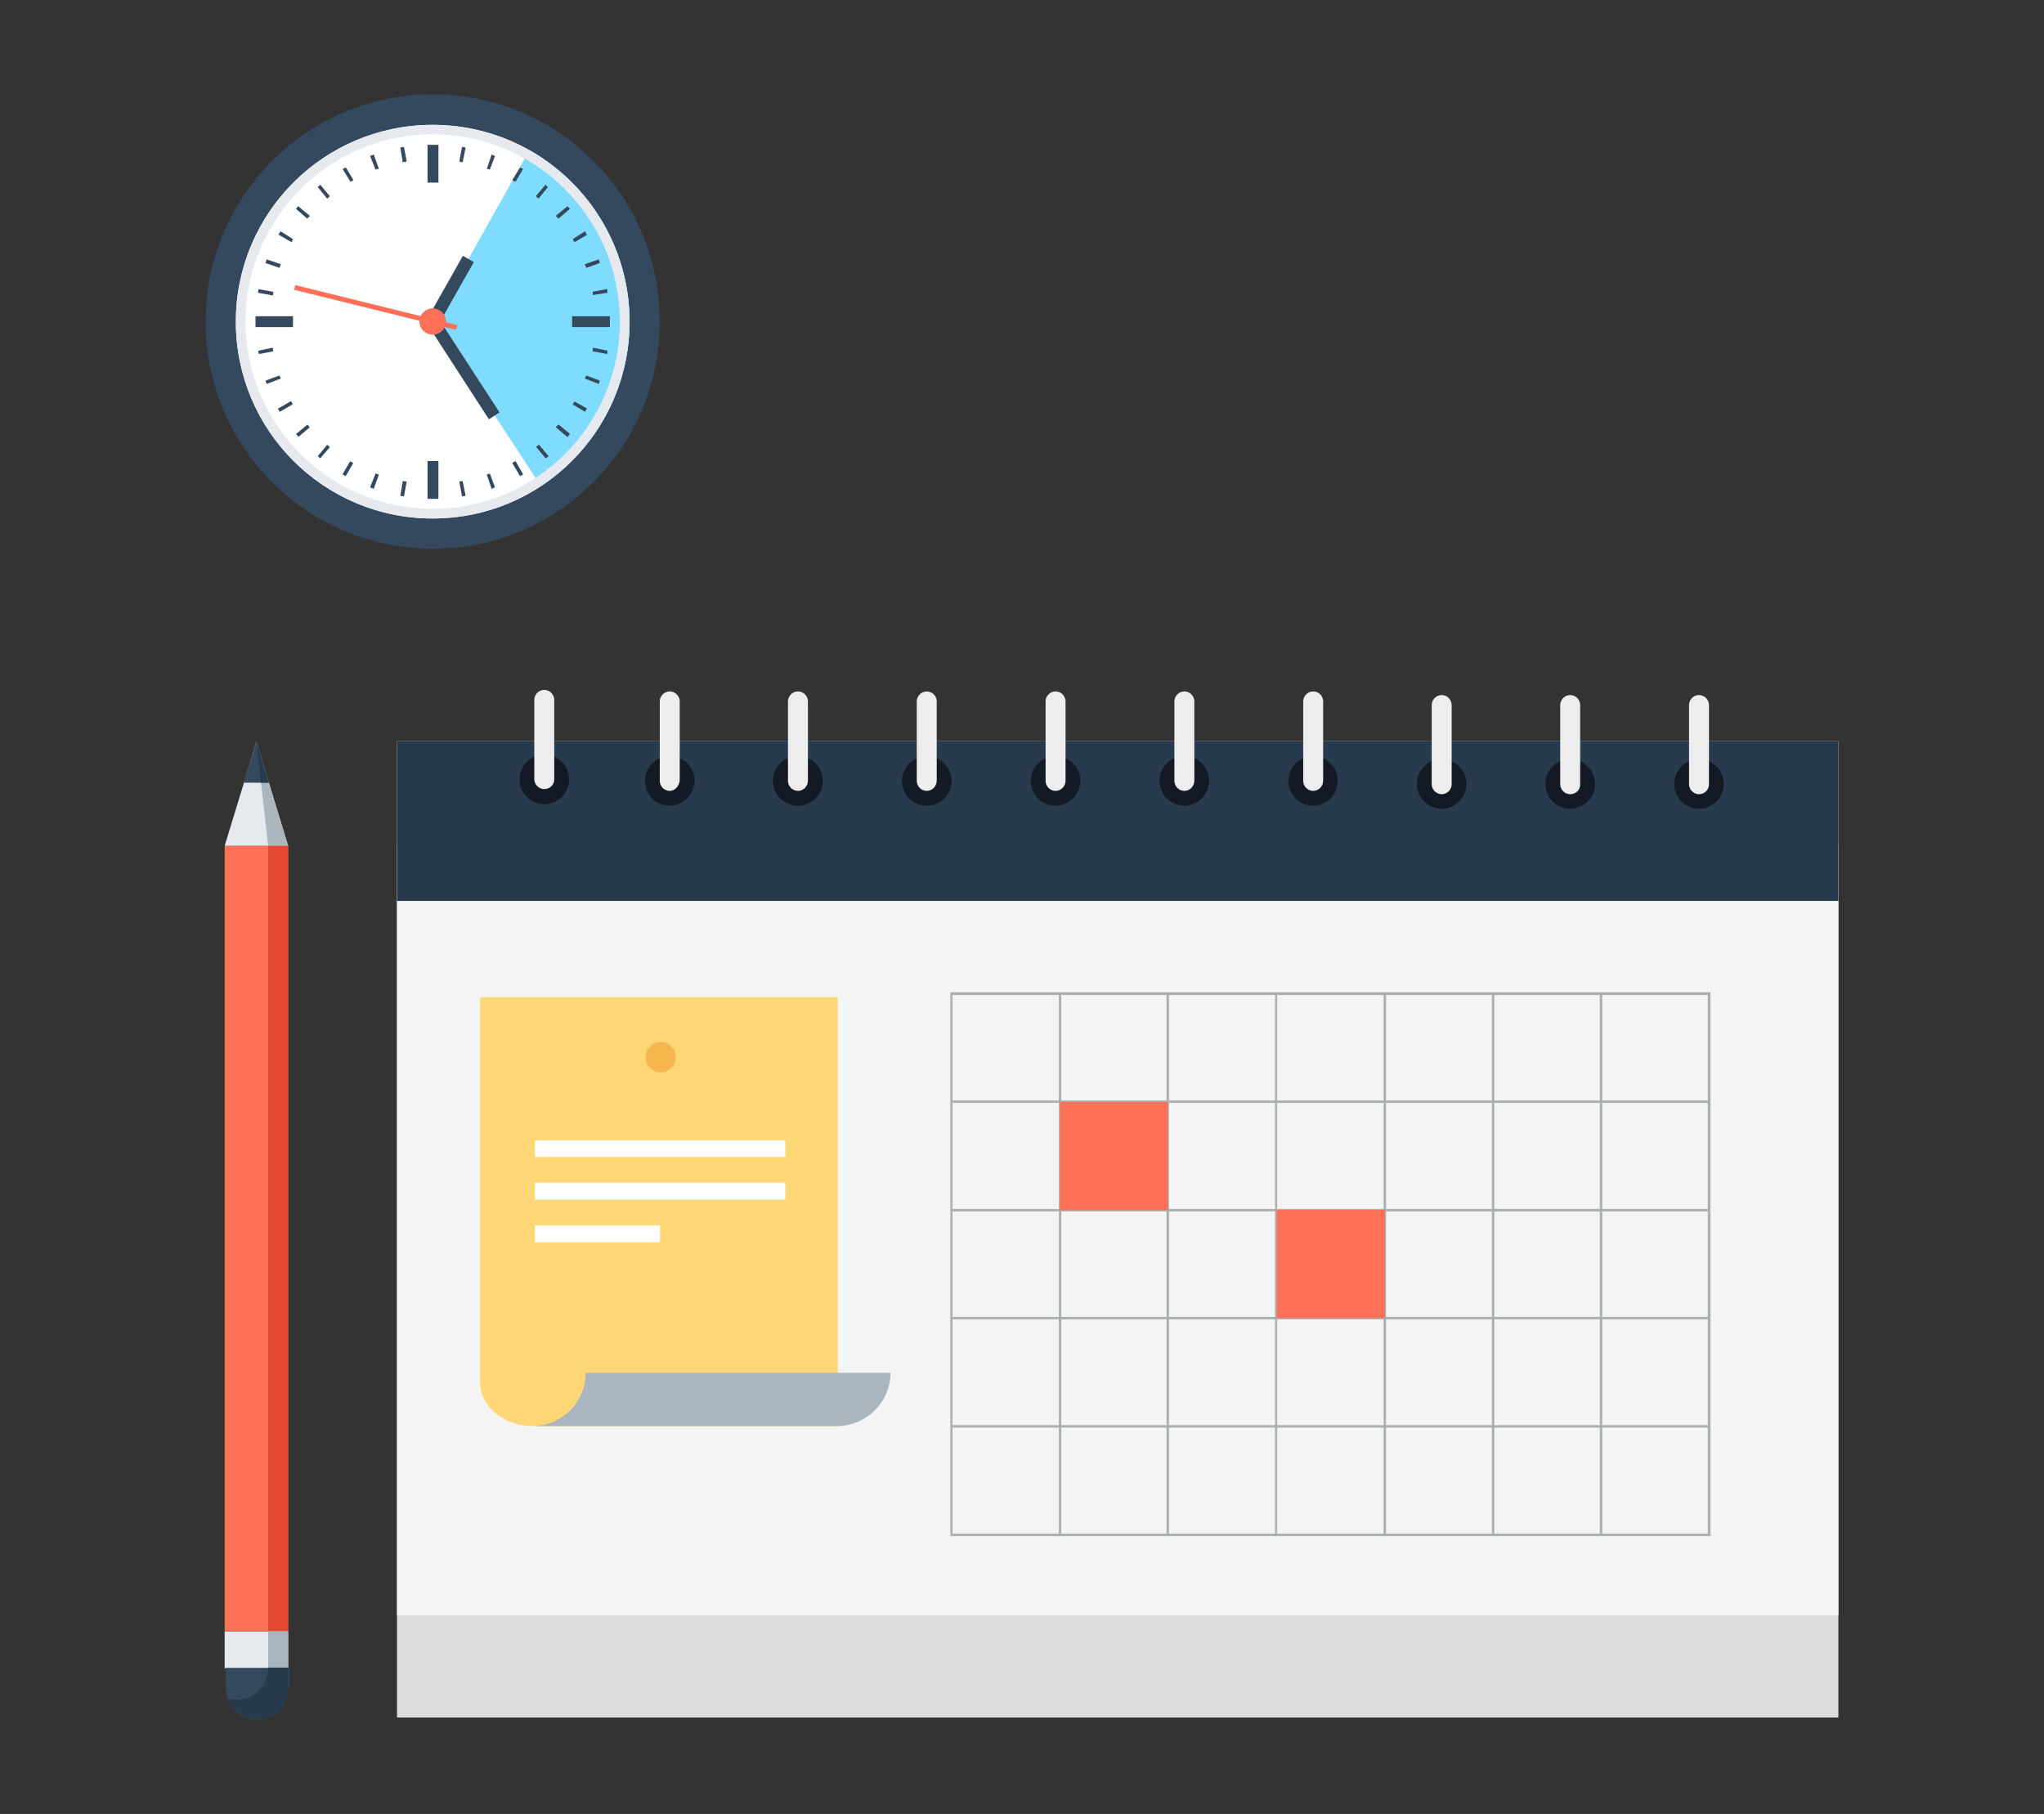
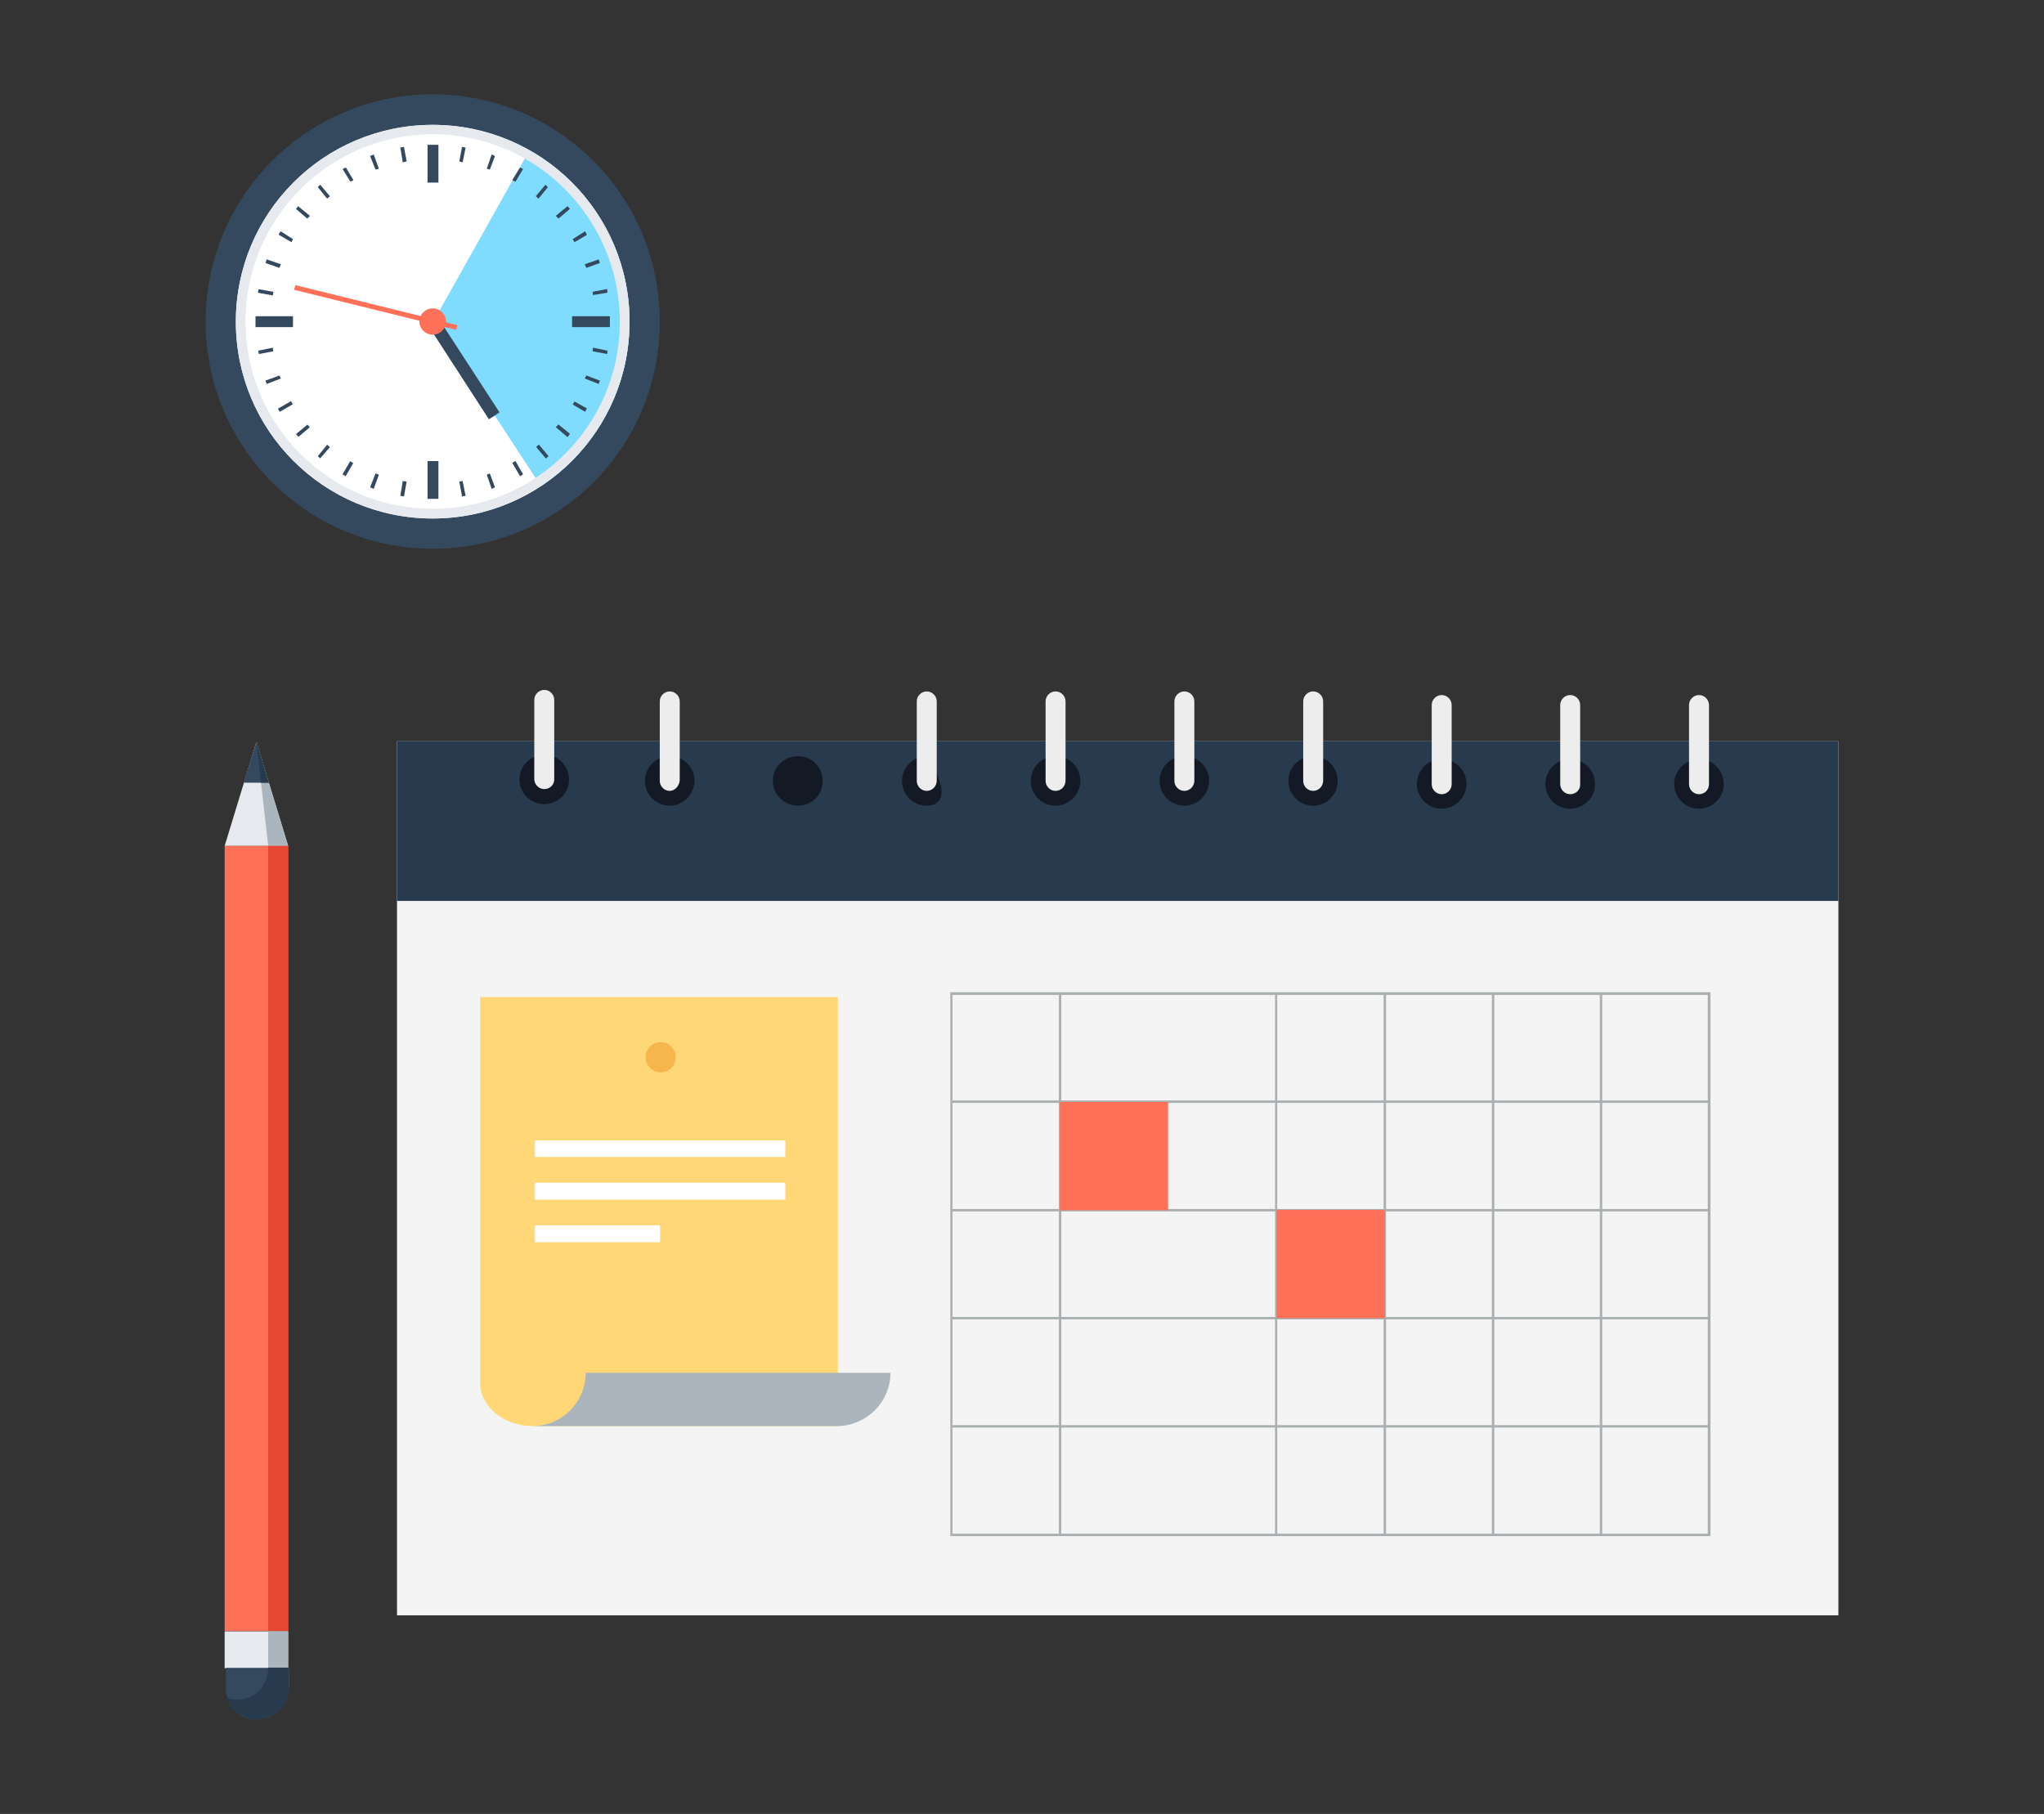
<svg xmlns="http://www.w3.org/2000/svg" version="1.1" id="Capa_1" x="0px" y="0px" viewBox="0 0 676 600" enable-background="new 0 0 676 600" xml:space="preserve">
  <rect x="0" y="0" width="676" height="600" fill="#333333" stroke="none" />
  <g id="Planificación_de_contenidos">
    <g>
-       <rect x="131.3" y="279.1" fill="#DDDCDC" width="476.7" height="289" />
      <rect x="131.3" y="245.2" fill="#F4F4F4" width="476.7" height="289.1" />
      <rect x="131.3" y="245.2" fill="#283A4D" width="476.7" height="52.8" />
      <g>
        <g>
          <g>
            <g>
              <path fill="#131A26" d="M434.3,266.5c-4.5,0-8.2-3.6-8.2-8.2c0-4.5,3.6-8.2,8.2-8.2c4.5,0,8.1,3.6,8.1,8.2        C442.4,262.8,438.8,266.5,434.3,266.5z" />
              <path fill="#131A26" d="M391.7,266.5c-4.5,0-8.2-3.6-8.2-8.2c0-4.5,3.6-8.2,8.2-8.2c4.5,0,8.2,3.6,8.2,8.2        C399.8,262.8,396.2,266.5,391.7,266.5z" />
              <path fill="#131A26" d="M349.1,266.5c-4.5,0-8.2-3.6-8.2-8.2c0-4.5,3.6-8.2,8.2-8.2c4.5,0,8.2,3.6,8.2,8.2        C357.3,262.8,353.6,266.5,349.1,266.5z" />
-               <path fill="#131A26" d="M306.5,266.5c-4.5,0-8.2-3.6-8.2-8.2c0-4.5,3.8-8.2,8.2-8.2s8.2,3.6,8.2,8.2        C314.8,262.8,311,266.5,306.5,266.5z" />
+               <path fill="#131A26" d="M306.5,266.5c-4.5,0-8.2-3.6-8.2-8.2c0-4.5,3.8-8.2,8.2-8.2C314.8,262.8,311,266.5,306.5,266.5z" />
              <path fill="#131A26" d="M263.9,266.5c-4.5,0-8.3-3.6-8.3-8.2c0-4.5,3.6-8.2,8.3-8.2c4.5,0,8.2,3.6,8.2,8.2        C272.2,262.8,268.5,266.5,263.9,266.5z" />
              <path fill="#131A26" d="M221.5,266.5c-4.5,0-8.2-3.6-8.2-8.2c0-4.5,3.6-8.2,8.2-8.2c4.5,0,8.2,3.6,8.2,8.2        C229.5,262.8,226,266.5,221.5,266.5z" />
            </g>
          </g>
          <g>
            <g>
              <path fill="#EDEDED" d="M434.3,261.6c-1.8,0-3.3-1.5-3.3-3.3V232c0-1.8,1.5-3.3,3.3-3.3l0,0c1.8,0,3.3,1.5,3.3,3.3v26.2        C437.6,260.1,436.1,261.6,434.3,261.6L434.3,261.6z" />
              <path fill="#EDEDED" d="M391.7,261.6c-1.8,0-3.3-1.5-3.3-3.3V232c0-1.8,1.5-3.3,3.3-3.3l0,0c1.8,0,3.3,1.5,3.3,3.3v26.2        C395,260.1,393.5,261.6,391.7,261.6L391.7,261.6z" />
              <path fill="#EDEDED" d="M349.1,261.6c-1.8,0-3.3-1.5-3.3-3.3V232c0-1.8,1.5-3.3,3.3-3.3l0,0c1.8,0,3.3,1.5,3.3,3.3v26.2        C352.4,260.1,350.9,261.6,349.1,261.6L349.1,261.6z" />
              <path fill="#EDEDED" d="M306.5,261.6c-1.8,0-3.3-1.5-3.3-3.3V232c0-1.8,1.5-3.3,3.3-3.3l0,0c1.8,0,3.3,1.5,3.3,3.3v26.2        C309.8,260.1,308.3,261.6,306.5,261.6L306.5,261.6z" />
-               <path fill="#EDEDED" d="M263.9,261.6c-1.8,0-3.3-1.5-3.3-3.3V232c0-1.8,1.5-3.3,3.3-3.3l0,0c1.8,0,3.3,1.5,3.3,3.3v26.2        C267.2,260.1,265.7,261.6,263.9,261.6L263.9,261.6z" />
              <path fill="#EDEDED" d="M221.5,261.6c-1.8,0-3.3-1.5-3.3-3.3V232c0-1.8,1.5-3.3,3.3-3.3l0,0c1.8,0,3.3,1.5,3.3,3.3v26.2        C224.6,260.1,223.1,261.6,221.5,261.6L221.5,261.6z" />
            </g>
          </g>
        </g>
        <g>
          <path fill="#131A26" d="M180,266c-4.5,0-8.2-3.6-8.2-8.2c0-4.5,3.8-8.2,8.2-8.2s8.2,3.6,8.2,8.2C188.3,262.3,184.5,266,180,266z      " />
          <path fill="#EDEDED" d="M180,261c-1.8,0-3.3-1.5-3.3-3.3v-26.2c0-1.8,1.5-3.3,3.3-3.3l0,0c1.8,0,3.3,1.5,3.3,3.3v26.2      C183.4,259.5,181.9,261,180,261L180,261z" />
        </g>
        <g>
          <path fill="#131A26" d="M561.9,267.5c-4.5,0-8.2-3.6-8.2-8.2c0-4.5,3.8-8.2,8.2-8.2s8.2,3.6,8.2,8.2      C570.1,263.8,566.4,267.5,561.9,267.5z" />
          <path fill="#131A26" d="M519.3,267.5c-4.5,0-8.2-3.6-8.2-8.2c0-4.5,3.6-8.2,8.2-8.2c4.5,0,8.2,3.6,8.2,8.2      C527.6,263.8,523.8,267.5,519.3,267.5z" />
          <path fill="#131A26" d="M476.8,267.5c-4.5,0-8.2-3.6-8.2-8.2c0-4.5,3.6-8.2,8.2-8.2c4.5,0,8.2,3.6,8.2,8.2      C485,263.8,481.2,267.5,476.8,267.5z" />
          <path fill="#EDEDED" d="M561.9,262.7c-1.8,0-3.3-1.5-3.3-3.3v-26.2c0-1.8,1.5-3.3,3.3-3.3l0,0c1.8,0,3.3,1.5,3.3,3.3v26.2      C565.2,261.2,563.8,262.7,561.9,262.7L561.9,262.7z" />
          <path fill="#EDEDED" d="M519.3,262.7c-1.8,0-3.3-1.5-3.3-3.3v-26.2c0-1.8,1.5-3.3,3.3-3.3l0,0c1.8,0,3.3,1.5,3.3,3.3v26.2      C522.7,261.2,521.2,262.7,519.3,262.7L519.3,262.7z" />
          <path fill="#EDEDED" d="M476.8,262.7c-1.8,0-3.3-1.5-3.3-3.3v-26.2c0-1.8,1.5-3.3,3.3-3.3l0,0c1.8,0,3.3,1.5,3.3,3.3v26.2      C480.1,261.2,478.6,262.7,476.8,262.7L476.8,262.7z" />
        </g>
      </g>
      <g>
        <g>
          <g>
            <path fill="#AAAFB2" d="M314.3,328.2v179.9h251.4V328.2H314.3z M564.9,507.3H315V329.1h249.8v178.2H564.9z" />
            <rect x="314.8" y="471.4" fill="#AAAFB2" width="250.7" height="0.8" />
            <rect x="314.8" y="435.6" fill="#AAAFB2" width="250.7" height="0.8" />
            <rect x="314.8" y="399.9" fill="#AAAFB2" width="250.7" height="0.8" />
            <rect x="314.8" y="364" fill="#AAAFB2" width="250.7" height="0.8" />
            <rect x="529.1" y="328.7" fill="#AAAFB2" width="0.8" height="179" />
            <rect x="493.4" y="328.7" fill="#AAAFB2" width="0.8" height="179" />
            <rect x="457.6" y="328.7" fill="#AAAFB2" width="0.8" height="179" />
            <rect x="421.7" y="328.7" fill="#AAAFB2" width="0.7" height="179" />
-             <rect x="385.8" y="328.7" fill="#AAAFB2" width="0.8" height="179" />
            <rect x="350.2" y="328.7" fill="#AAAFB2" width="0.8" height="179" />
          </g>
        </g>
        <g>
          <g>
            <rect x="350.5" y="364.5" fill="#FF7059" width="35.8" height="35.8" />
          </g>
        </g>
        <g>
          <g>
            <rect x="422.2" y="400.2" fill="#FF7059" width="35.8" height="35.8" />
          </g>
        </g>
      </g>
      <g>
        <path fill="#FFD776" d="M277,329.8H158.8v127.5c0,8,7.8,14.4,17.5,14.4h100.8V329.8H277z" />
        <path fill="#AAB5BD" d="M294.5,454.1H193.7c0,9.6-7.8,17.6-17.6,17.6H277C286.5,471.6,294.5,463.8,294.5,454.1z" />
        <circle fill="#F7B64D" cx="218.5" cy="349.7" r="5" />
        <g>
          <g>
            <rect x="176.9" y="377.2" fill="#FFFFFF" width="82.8" height="5.5" />
            <g>
              <rect x="176.9" y="391.2" fill="#FFFFFF" width="82.8" height="5.6" />
            </g>
            <g>
              <rect x="176.9" y="405.3" fill="#FFFFFF" width="41.4" height="5.6" />
            </g>
          </g>
        </g>
      </g>
    </g>
    <g>
      <polygon fill="#E6EAEE" points="95.3,279.8 84.8,245.4 74.3,279.8   " />
      <polygon fill="#AAB5BD" points="84.8,245.4 95.3,279.8 88.7,279.8   " />
      <rect x="74.3" y="279.8" fill="#FF7059" width="21" height="259.7" />
      <rect x="88.7" y="279.8" fill="#E64732" width="6.6" height="259.7" />
      <polygon fill="#34495E" points="88.9,258.9 84.8,245.4 80.6,258.9   " />
      <polygon fill="#283A4D" points="88.9,258.9 84.8,245.4 86.3,258.9   " />
      <rect x="74.3" y="539.6" fill="#E6EAEE" width="21" height="12.2" />
      <rect x="88.7" y="539.6" fill="#AAB5BD" width="6.6" height="12.2" />
      <path fill="#34495E" d="M95.3,558.3c0,2.7-1.1,5.4-3,7.5c-2.1,1.9-4.8,3-7.3,3l0,0c-2.7,0-5.4-1.1-7.3-3c-2.1-2.1-3-4.8-3-7.5    v-6.6h21v6.6H95.3z" />
      <path fill="#283A4D" d="M88.7,551.7c0,2.7-1.1,5.4-3,7.5c-2.1,2.1-4.7,3-7.3,3c-1.1,0-2.2-0.1-3.3-0.6c0.5,1.5,1.3,2.8,2.6,4.1    c2.1,1.9,4.8,3,7.3,3c2.7,0,5.4-1.1,7.4-3c2.1-2.1,3-4.8,3-7.5v-6.6h-6.6V551.7z" />
    </g>
    <g>
      <path fill="#34495E" d="M143.1,181.5c-41.5,0-75.1-33.6-75.1-75.1s33.6-75.2,75.1-75.2s75.1,33.6,75.1,75.2    S184.7,181.5,143.1,181.5z" />
      <path fill="#FFFFFF" d="M143.1,171.5c-36,0-65.1-29.1-65.1-65.1s29.1-65.1,65.1-65.1s65.1,29.1,65.1,65.1S179.1,171.5,143.1,171.5    z" />
      <path fill="#80DCFF" d="M208.2,106.4c0-24.3-13.4-45.5-33.1-56.7l-31.8,56.7l35.6,54.4C196.5,149.2,208.2,129.1,208.2,106.4z" />
      <rect x="189.2" y="104.6" fill="#34495E" width="12.5" height="3.6" />
      <rect x="141.4" y="47.9" fill="#34495E" width="3.6" height="12.5" />
      <rect x="84.5" y="104.6" fill="#34495E" width="12.4" height="3.6" />
      <rect x="141.4" y="152.5" fill="#34495E" width="3.6" height="12.5" />
      <g>
        <path fill="#34495E" d="M165.2,136.4L145,105.3c-0.6-0.9-2-1.2-2.9-0.6c-0.9,0.6-1.2,1.9-0.6,2.8l20.2,31.2L165.2,136.4z" />
-         <path fill="#34495E" d="M145,107.4l11.7-20.7l-3.6-2.1l-11.7,20.7c-0.6,1-0.1,2.2,0.8,2.8C143.1,108.8,144.4,108.5,145,107.4z" />
        <rect x="96.6" y="100.9" transform="matrix(0.971 0.24 -0.24 0.971 28.08 -26.852)" fill="#FF7059" width="55.2" height="1.6" />
        <path fill="#FF7059" d="M143.1,110.7c-2.4,0-4.4-2-4.4-4.3c0-2.4,2-4.4,4.4-4.4s4.4,2,4.4,4.4     C147.5,108.8,145.5,110.7,143.1,110.7z" />
      </g>
      <path fill="#E6EAEE" d="M208.2,106.4c0-36-29.1-65.1-65.1-65.1s-65.1,29.2-65.1,65.1c0,36,29.1,65.1,65.1,65.1    S208.2,142.4,208.2,106.4z M81.2,106.4c0-34.2,27.8-62,61.9-62s61.9,27.8,61.9,62s-27.8,61.9-61.9,61.9S81.2,140.5,81.2,106.4z" />
      <g>
        <g>
          <polygon fill="#34495E" points="196,116.2 196.1,115 200.9,116 200.8,117.1     " />
          <polygon fill="#34495E" points="193.4,125.2 193.9,124.2 198.4,125.9 198,127     " />
          <polygon fill="#34495E" points="189.4,133.8 190,132.8 194.1,135.1 193.5,136.2     " />
          <polygon fill="#34495E" points="183.8,141.3 184.7,140.4 188.5,143.5 187.7,144.6     " />
          <rect x="178.7" y="146.9" transform="matrix(0.767 -0.642 0.642 0.767 -54.066 149.878)" fill="#34495E" width="1.2" height="5" />
          <polygon fill="#34495E" points="169.4,153.1 170.5,152.5 173,156.9 172,157.5     " />
          <polygon fill="#34495E" points="161,157 162,156.6 163.7,161.2 162.6,161.7     " />
          <polygon fill="#34495E" points="151.9,159.3 153,159.1 154,164 152.8,164.2     " />
          <polygon fill="#34495E" points="133.2,159.1 134.5,159.3 133.6,164.2 132.4,164     " />
          <polygon fill="#34495E" points="124.2,156.6 125.3,157 123.6,161.7 122.4,161.2     " />
          <rect x="114.5" y="152.5" transform="matrix(0.865 0.502 -0.502 0.865 93.303 -36.814)" fill="#34495E" width="1.2" height="5" />
          <polygon fill="#34495E" points="108.2,147.1 109.1,147.9 105.9,151.6 105.1,150.9     " />
          <rect x="99.5" y="140.1" transform="matrix(0.641 0.767 -0.767 0.641 145.354 -25.689)" fill="#34495E" width="1.2" height="4.9" />
          <rect x="93.9" y="132" transform="matrix(0.499 0.867 -0.867 0.499 163.832 -14.593)" fill="#34495E" width="1.2" height="5" />
          <polygon fill="#34495E" points="92.4,124.2 92.9,125.2 88.2,127 87.8,125.9     " />
          <polygon fill="#34495E" points="90.2,115 90.4,116.2 85.6,117.1 85.4,116     " />
          <rect x="87.3" y="94.2" transform="matrix(-0.178 0.984 -0.984 -0.178 198.666 27.408)" fill="#34495E" width="1.2" height="5" />
          <polygon fill="#34495E" points="92.9,87.4 92.4,88.6 87.8,87 88.2,85.8     " />
          <polygon fill="#34495E" points="96.9,79.1 96.4,80.1 92.1,77.6 92.8,76.5     " />
          <polygon fill="#34495E" points="102.5,71.4 101.6,72.3 97.9,69.1 98.6,68.2     " />
          <polygon fill="#34495E" points="109.1,64.9 108.2,65.7 105.1,61.9 105.9,61.1     " />
          <polygon fill="#34495E" points="116.9,59.6 115.9,60.1 113.3,55.9 114.4,55.4     " />
          <polygon fill="#34495E" points="125.3,55.8 124.2,56.1 122.4,51.6 123.6,51.1     " />
          <polygon fill="#34495E" points="134.5,53.4 133.2,53.7 132.4,48.8 133.6,48.6     " />
          <polygon fill="#34495E" points="153,53.7 151.9,53.4 152.8,48.6 154,48.8     " />
          <polygon fill="#34495E" points="162,56.1 161,55.8 162.6,51.1 163.7,51.6     " />
          <polygon fill="#34495E" points="170.5,60.1 169.4,59.6 172,55.4 173,55.9     " />
          <polygon fill="#34495E" points="178.1,65.7 177.2,64.9 180.4,61.1 181.2,61.9     " />
          <polygon fill="#34495E" points="184.7,72.3 183.8,71.4 187.7,68.2 188.5,69.1     " />
          <polygon fill="#34495E" points="190,80.1 189.4,79.1 193.5,76.5 194.1,77.7     " />
          <polygon fill="#34495E" points="193.9,88.6 193.4,87.4 198,85.8 198.4,87     " />
          <polygon fill="#34495E" points="196.1,97.6 196,96.5 200.8,95.6 200.9,96.8     " />
        </g>
      </g>
    </g>
  </g>
</svg>